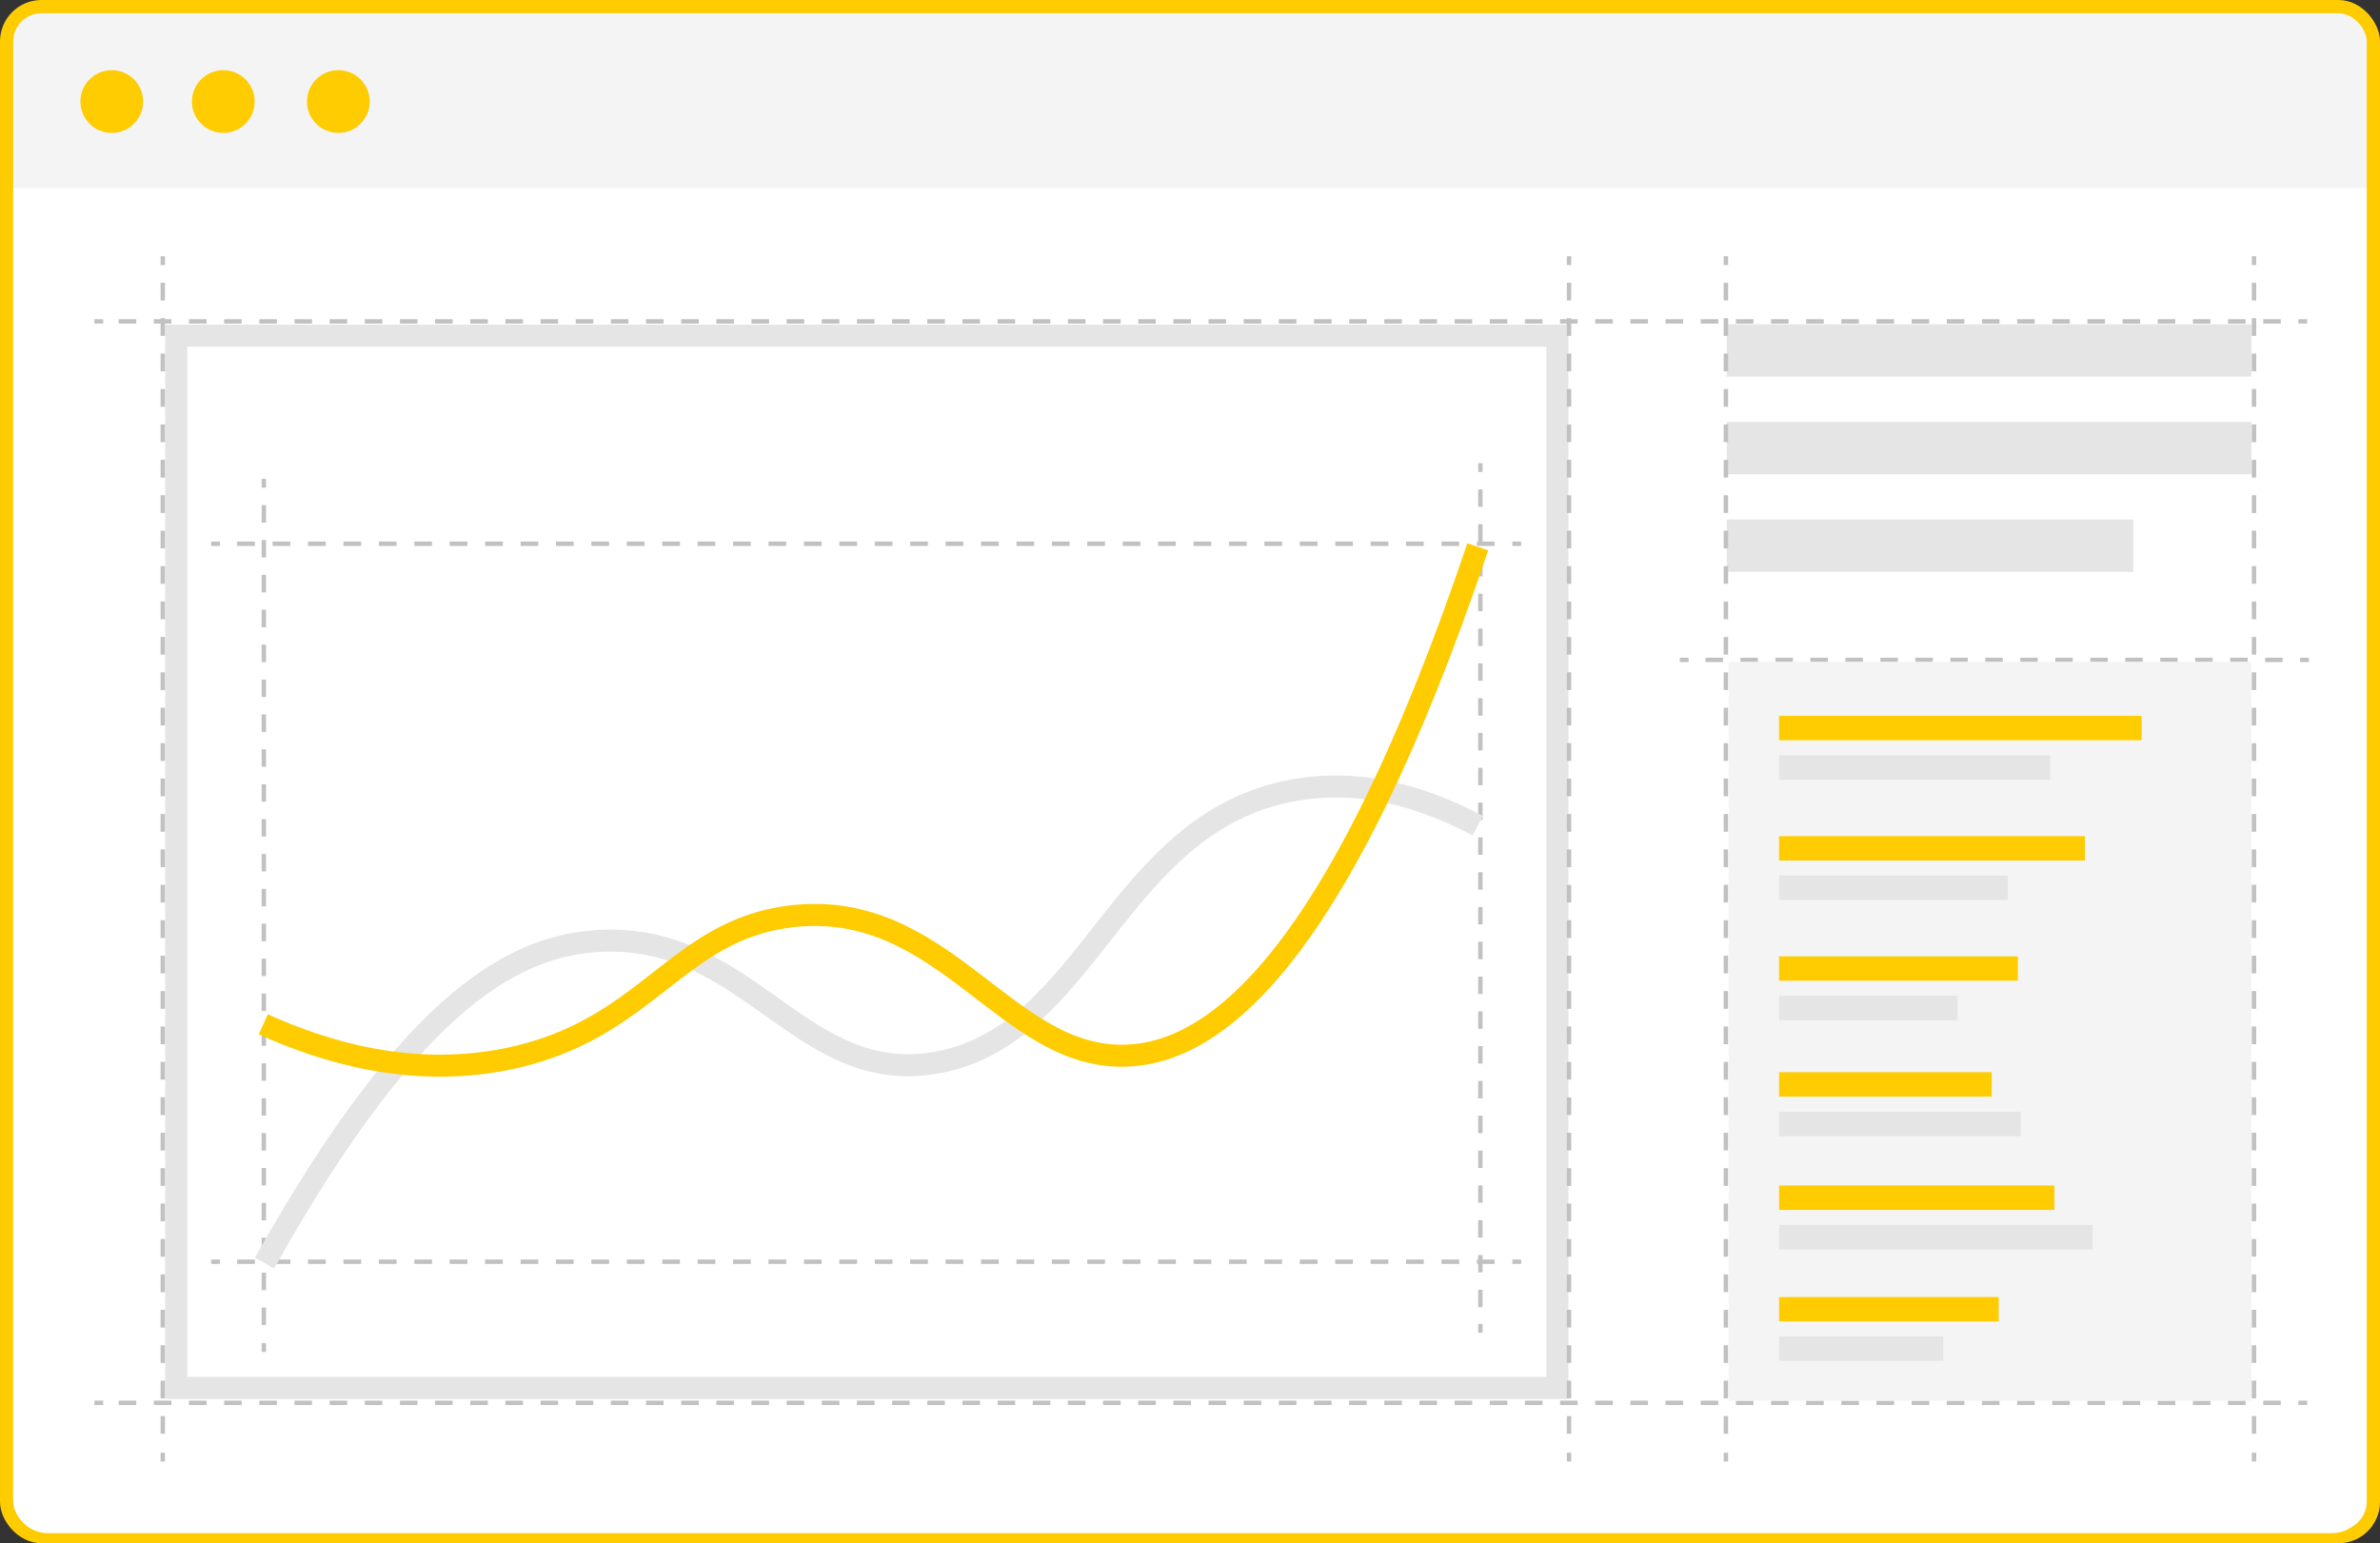
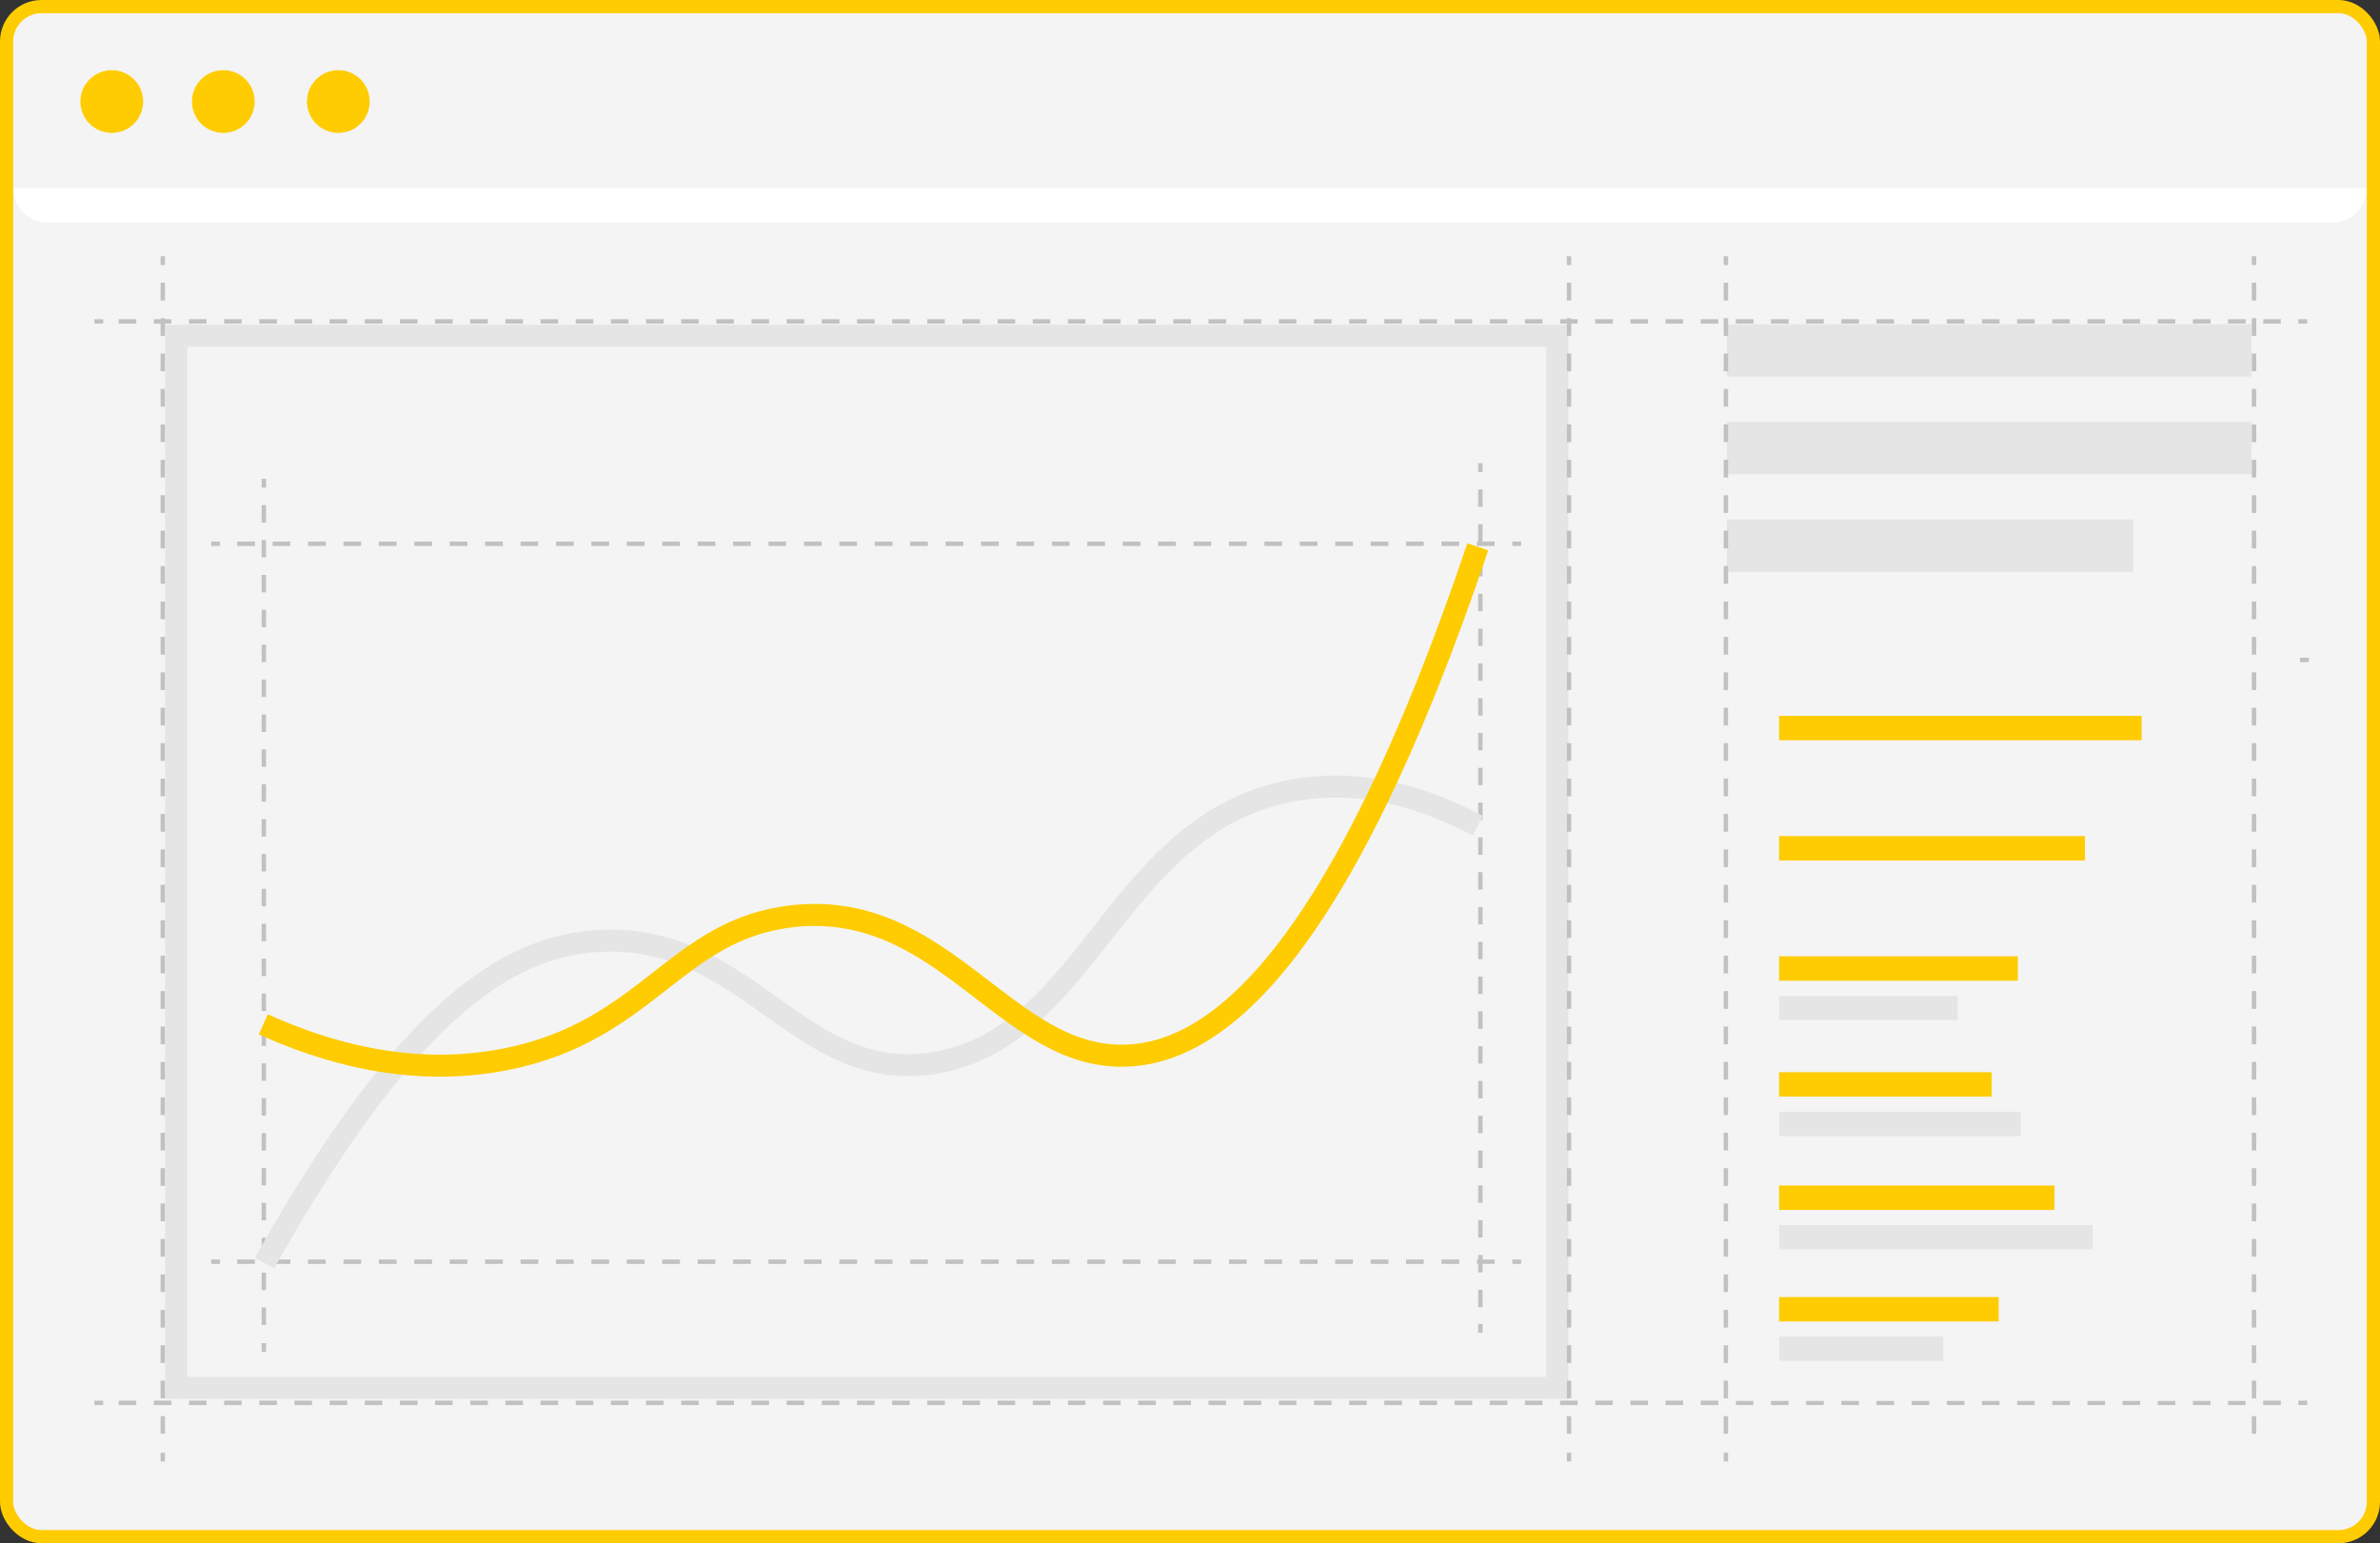
<svg xmlns="http://www.w3.org/2000/svg" id="Layer_2" data-name="Layer 2" viewBox="0 0 540.23 350.34">
  <rect x="0" y="0" width="540.23" height="350.34" fill="#333333" stroke="none" />
  <defs>
    <style>
      .cls-1 {
        stroke: #898989;
        stroke-dasharray: 0 4;
      }

      .cls-1, .cls-2, .cls-3, .cls-4, .cls-5, .cls-6, .cls-7, .cls-8, .cls-9, .cls-10 {
        stroke-miterlimit: 10;
      }

      .cls-1, .cls-2, .cls-3, .cls-5, .cls-6, .cls-7, .cls-8, .cls-9, .cls-10 {
        fill: none;
      }

      .cls-2 {
        stroke-dasharray: 0 0 3.95 3.95;
      }

      .cls-2, .cls-3, .cls-6, .cls-7, .cls-8, .cls-10 {
        stroke: #c1c1c1;
      }

      .cls-11 {
        fill: #e5e5e5;
      }

      .cls-11, .cls-12, .cls-13, .cls-14 {
        stroke-width: 0px;
      }

      .cls-4 {
        stroke-width: 3px;
      }

      .cls-4, .cls-5 {
        stroke: #fecc00;
      }

      .cls-4, .cls-13 {
        fill: #f4f4f4;
      }

      .cls-12 {
        fill: #fff;
      }

      .cls-5, .cls-9 {
        stroke-width: 5px;
      }

      .cls-6 {
        stroke-dasharray: 0 0 3.96 3.96;
      }

      .cls-7 {
        stroke-dasharray: 0 0 3.99 3.99;
      }

      .cls-8 {
        stroke-dasharray: 0 0 3.97 3.97;
      }

      .cls-9 {
        stroke: #e5e5e5;
      }

      .cls-14 {
        fill: #fecc00;
      }

      .cls-10 {
        stroke-dasharray: 0 0 4.02 4.02;
      }
    </style>
  </defs>
  <g id="Layer_1-2" data-name="Layer 1">
    <rect class="cls-4" x="1.5" y="1.5" width="537.23" height="347.34" rx="7.91" ry="7.91" />
    <circle class="cls-14" cx="25.37" cy="23.05" r="7.12" />
    <circle class="cls-14" cx="50.69" cy="23.05" r="7.12" />
    <circle class="cls-14" cx="76.8" cy="23.05" r="7.12" />
-     <path class="cls-12" d="m3,42.64h534.2v297.5c0,4.37-3.54,7.91-7.91,7.91H10.92c-4.37,0-7.91-3.53-7.92-7.9,0,0,0,0,0-.01V42.64h0Z" />
+     <path class="cls-12" d="m3,42.64h534.2c0,4.37-3.54,7.91-7.91,7.91H10.92c-4.37,0-7.91-3.53-7.92-7.9,0,0,0,0,0-.01V42.64h0Z" />
    <path class="cls-11" d="m351,78.7v233.89H42.5V78.7h308.5m5-5H37.5v243.89h318.5V73.7Z" />
    <rect class="cls-11" x="391.97" y="73.63" width="119.07" height="11.87" />
    <rect class="cls-11" x="391.97" y="95.79" width="119.07" height="11.87" />
    <rect class="cls-11" x="391.97" y="117.94" width="92.25" height="11.87" />
    <line class="cls-3" x1="36.95" y1="58.17" x2="36.95" y2="60.17" />
    <line class="cls-10" x1="36.95" y1="64.19" x2="36.95" y2="327.77" />
    <line class="cls-3" x1="36.95" y1="329.78" x2="36.95" y2="331.78" />
    <line class="cls-3" x1="59.89" y1="108.71" x2="59.89" y2="110.71" />
    <line class="cls-6" x1="59.89" y1="114.67" x2="59.89" y2="302.92" />
    <line class="cls-3" x1="59.89" y1="304.91" x2="59.89" y2="306.91" />
    <line class="cls-3" x1="336.03" y1="105.15" x2="336.03" y2="107.15" />
    <line class="cls-2" x1="336.03" y1="111.1" x2="336.03" y2="298.58" />
    <line class="cls-3" x1="336.03" y1="300.55" x2="336.03" y2="302.55" />
    <line class="cls-3" x1="523.7" y1="72.96" x2="521.7" y2="72.96" />
    <line class="cls-7" x1="517.71" y1="72.96" x2="25.41" y2="72.96" />
    <line class="cls-3" x1="23.42" y1="72.96" x2="21.42" y2="72.96" />
    <line class="cls-3" x1="523.7" y1="318.47" x2="521.7" y2="318.47" />
    <line class="cls-7" x1="517.71" y1="318.47" x2="25.41" y2="318.47" />
    <line class="cls-3" x1="23.42" y1="318.47" x2="21.42" y2="318.47" />
    <line class="cls-3" x1="345.28" y1="286.43" x2="343.28" y2="286.43" />
    <line class="cls-10" x1="339.26" y1="286.43" x2="51.93" y2="286.43" />
    <line class="cls-3" x1="49.93" y1="286.43" x2="47.93" y2="286.43" />
    <line class="cls-3" x1="345.28" y1="123.44" x2="343.28" y2="123.44" />
    <line class="cls-10" x1="339.26" y1="123.44" x2="51.93" y2="123.44" />
    <line class="cls-3" x1="49.93" y1="123.44" x2="47.93" y2="123.44" />
    <line class="cls-3" x1="524.09" y1="149.81" x2="522.09" y2="149.81" />
-     <line class="cls-8" x1="518.13" y1="149.81" x2="385.27" y2="149.81" />
-     <line class="cls-3" x1="383.29" y1="149.81" x2="381.29" y2="149.81" />
    <line class="cls-3" x1="356.15" y1="58.17" x2="356.15" y2="60.17" />
    <line class="cls-10" x1="356.15" y1="64.19" x2="356.15" y2="327.77" />
    <line class="cls-3" x1="356.15" y1="329.78" x2="356.15" y2="331.78" />
    <line class="cls-3" x1="511.63" y1="58.17" x2="511.63" y2="60.17" />
    <line class="cls-10" x1="511.63" y1="64.19" x2="511.63" y2="327.77" />
-     <line class="cls-3" x1="511.63" y1="329.78" x2="511.63" y2="331.78" />
    <line class="cls-3" x1="391.76" y1="58.17" x2="391.76" y2="60.17" />
    <line class="cls-10" x1="391.76" y1="64.19" x2="391.76" y2="327.77" />
    <line class="cls-3" x1="391.76" y1="329.78" x2="391.76" y2="331.78" />
    <path class="cls-9" d="m60.05,286.73c33.88-60.53,57.54-72.94,78-73.19,32.5-.39,44.21,33.05,74.51,27.7,34.8-6.16,40.78-54.08,80.46-61.72,17.53-3.37,32.45,2.73,42.42,7.91" />
    <path class="cls-5" d="m59.77,232.53c13.23,6,33,12.32,55.14,7.92,32.15-6.42,38.37-29.38,64.81-32.44,34.7-4,48.51,32.65,76,31.64,20.07-.73,48-21.59,79.72-115.51" />
    <path class="cls-1" d="m43.17,226.2c36.92,15,49.63,18.65,71.74,14.25,32.15-6.42,38.37-29.38,64.81-32.44,34.7-4,48.51,32.65,76,31.64,20.07-.73,54.35-22.55,94.44-160.35" />
    <rect class="cls-13" x="392.36" y="150.25" width="118.68" height="167.74" />
    <rect class="cls-14" x="403.83" y="162.51" width="82.29" height="5.54" />
-     <rect class="cls-11" x="403.83" y="171.48" width="61.52" height="5.54" />
    <rect class="cls-14" x="403.83" y="189.81" width="69.43" height="5.54" />
-     <rect class="cls-11" x="403.83" y="198.77" width="51.9" height="5.54" />
    <rect class="cls-14" x="403.83" y="217.1" width="54.2" height="5.54" />
    <rect class="cls-11" x="403.83" y="226.07" width="40.52" height="5.54" />
    <rect class="cls-14" x="403.83" y="243.41" width="48.26" height="5.54" />
    <rect class="cls-11" x="403.83" y="252.38" width="54.86" height="5.54" />
    <rect class="cls-14" x="403.83" y="269.13" width="62.51" height="5.54" />
    <rect class="cls-11" x="403.83" y="278.09" width="71.21" height="5.54" />
    <rect class="cls-14" x="403.83" y="294.45" width="49.85" height="5.54" />
    <rect class="cls-11" x="403.83" y="303.41" width="37.26" height="5.54" />
  </g>
</svg>